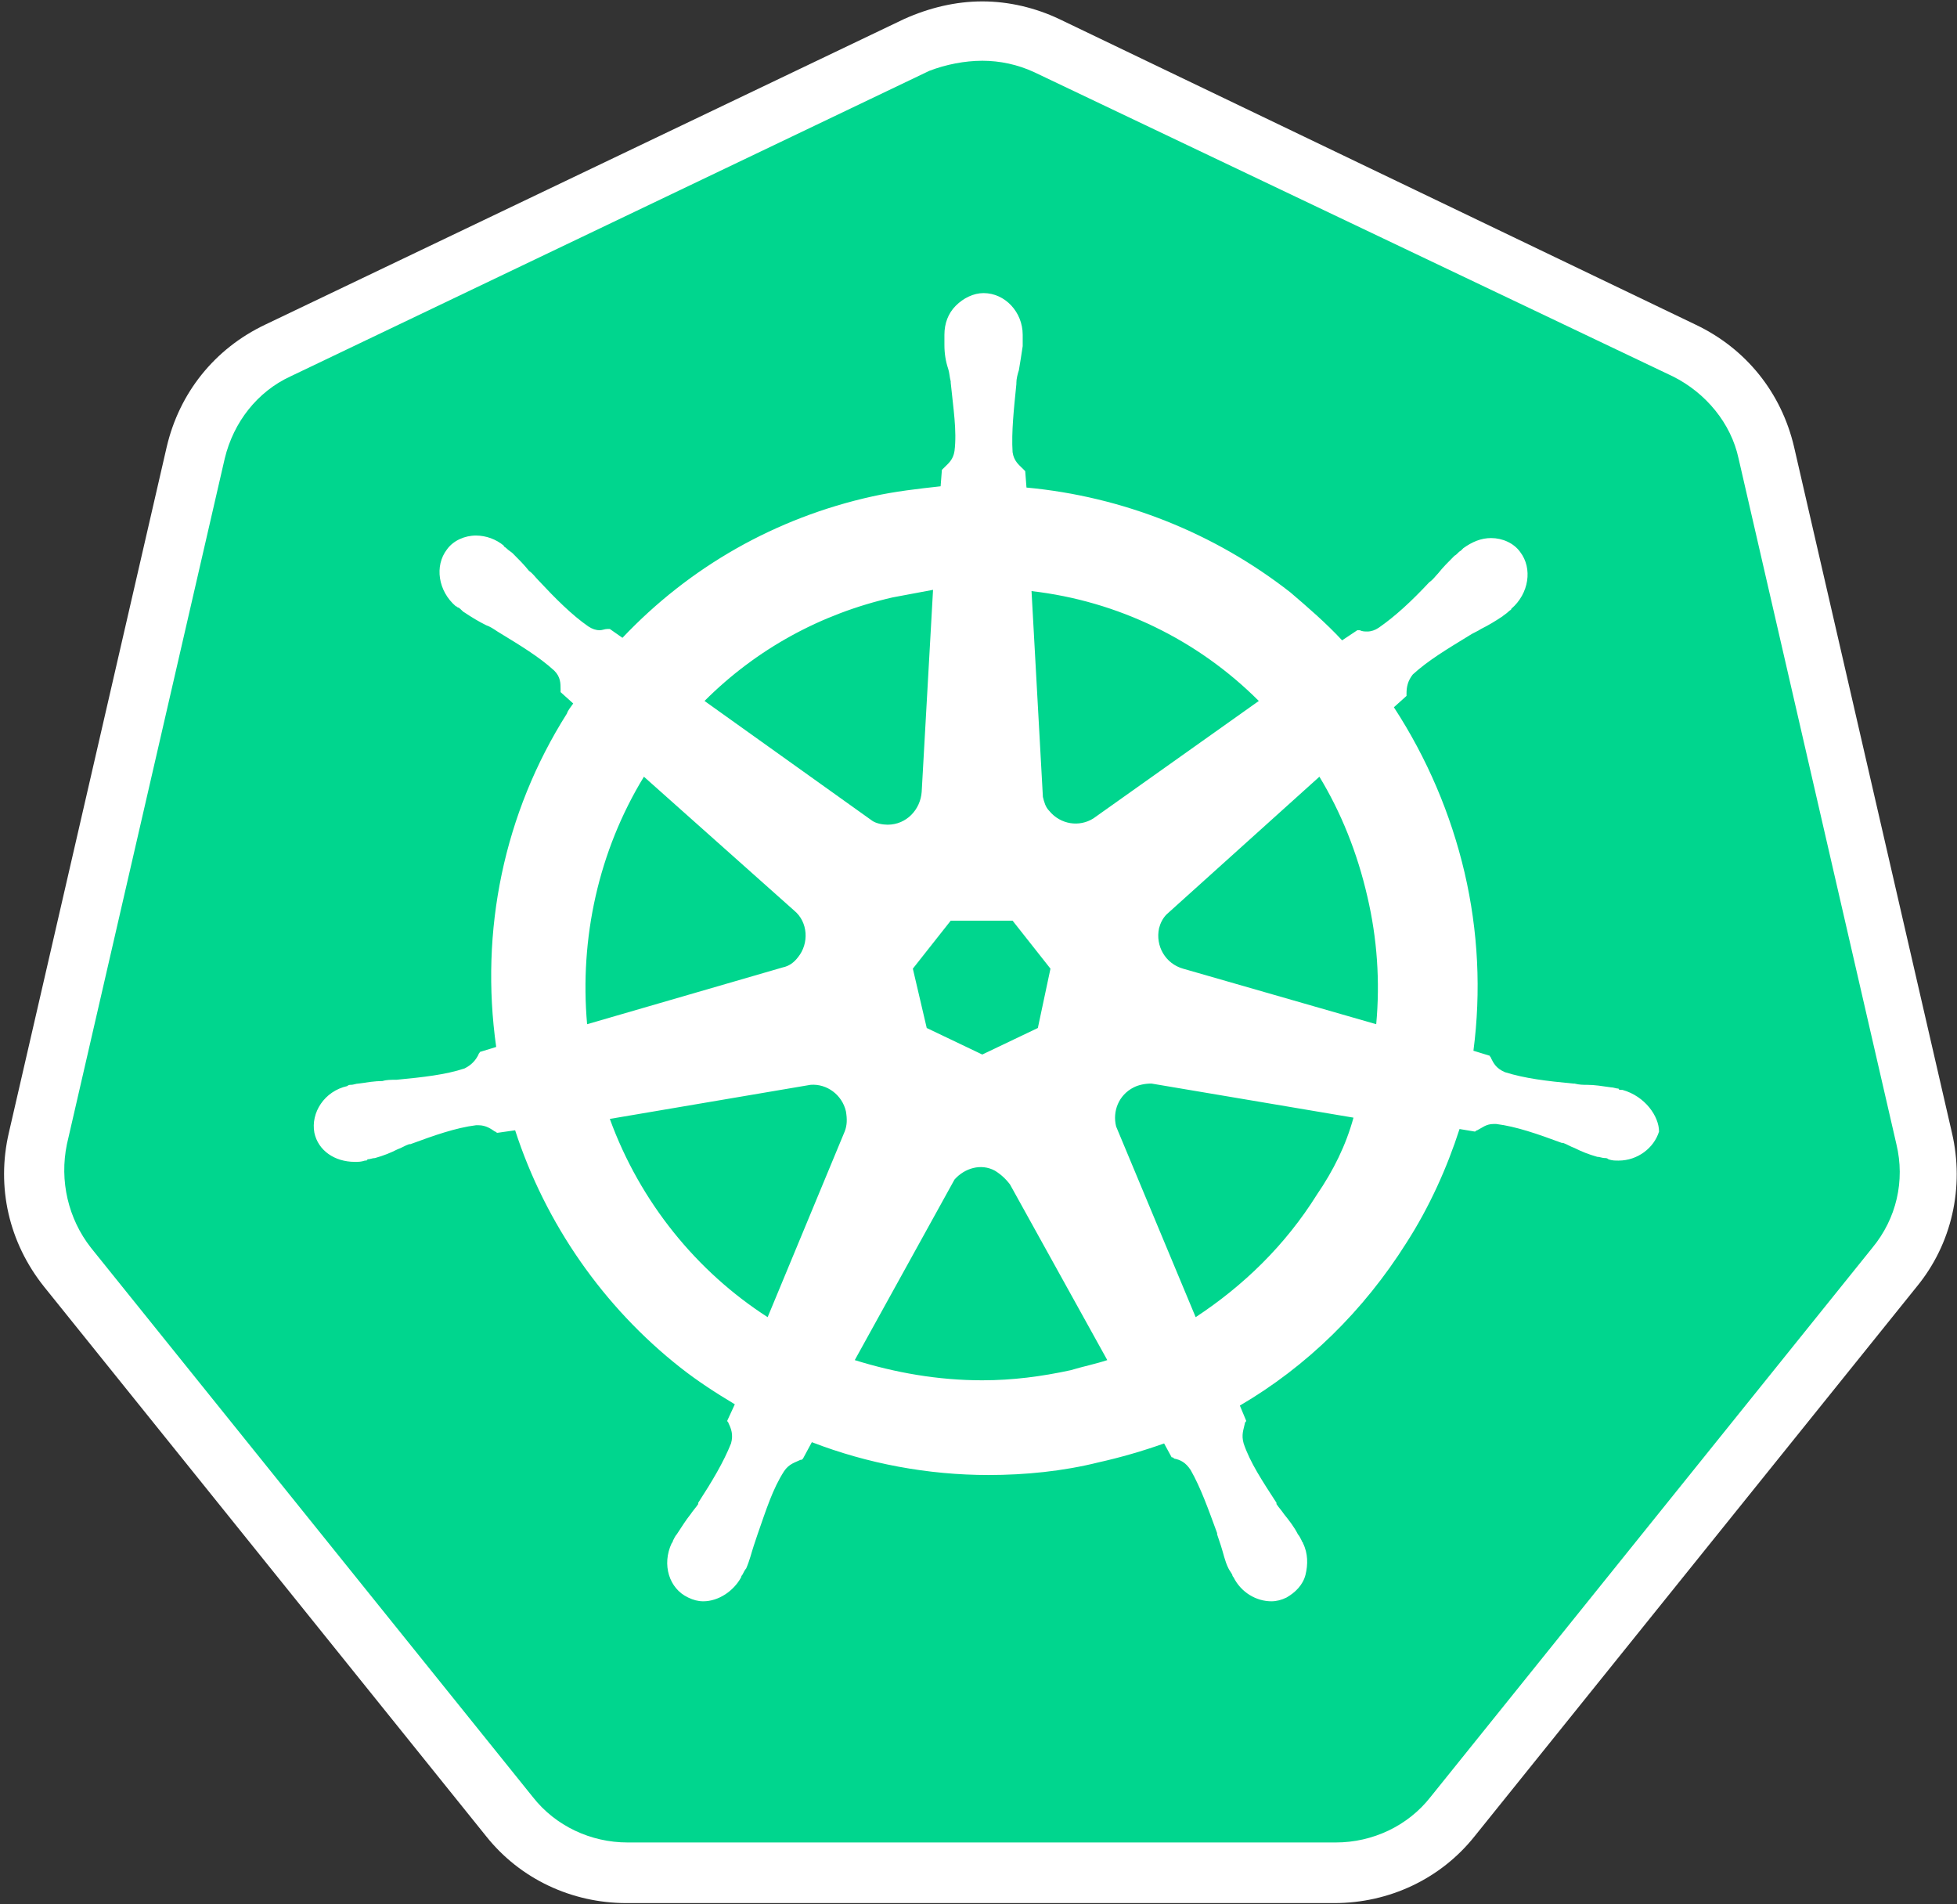
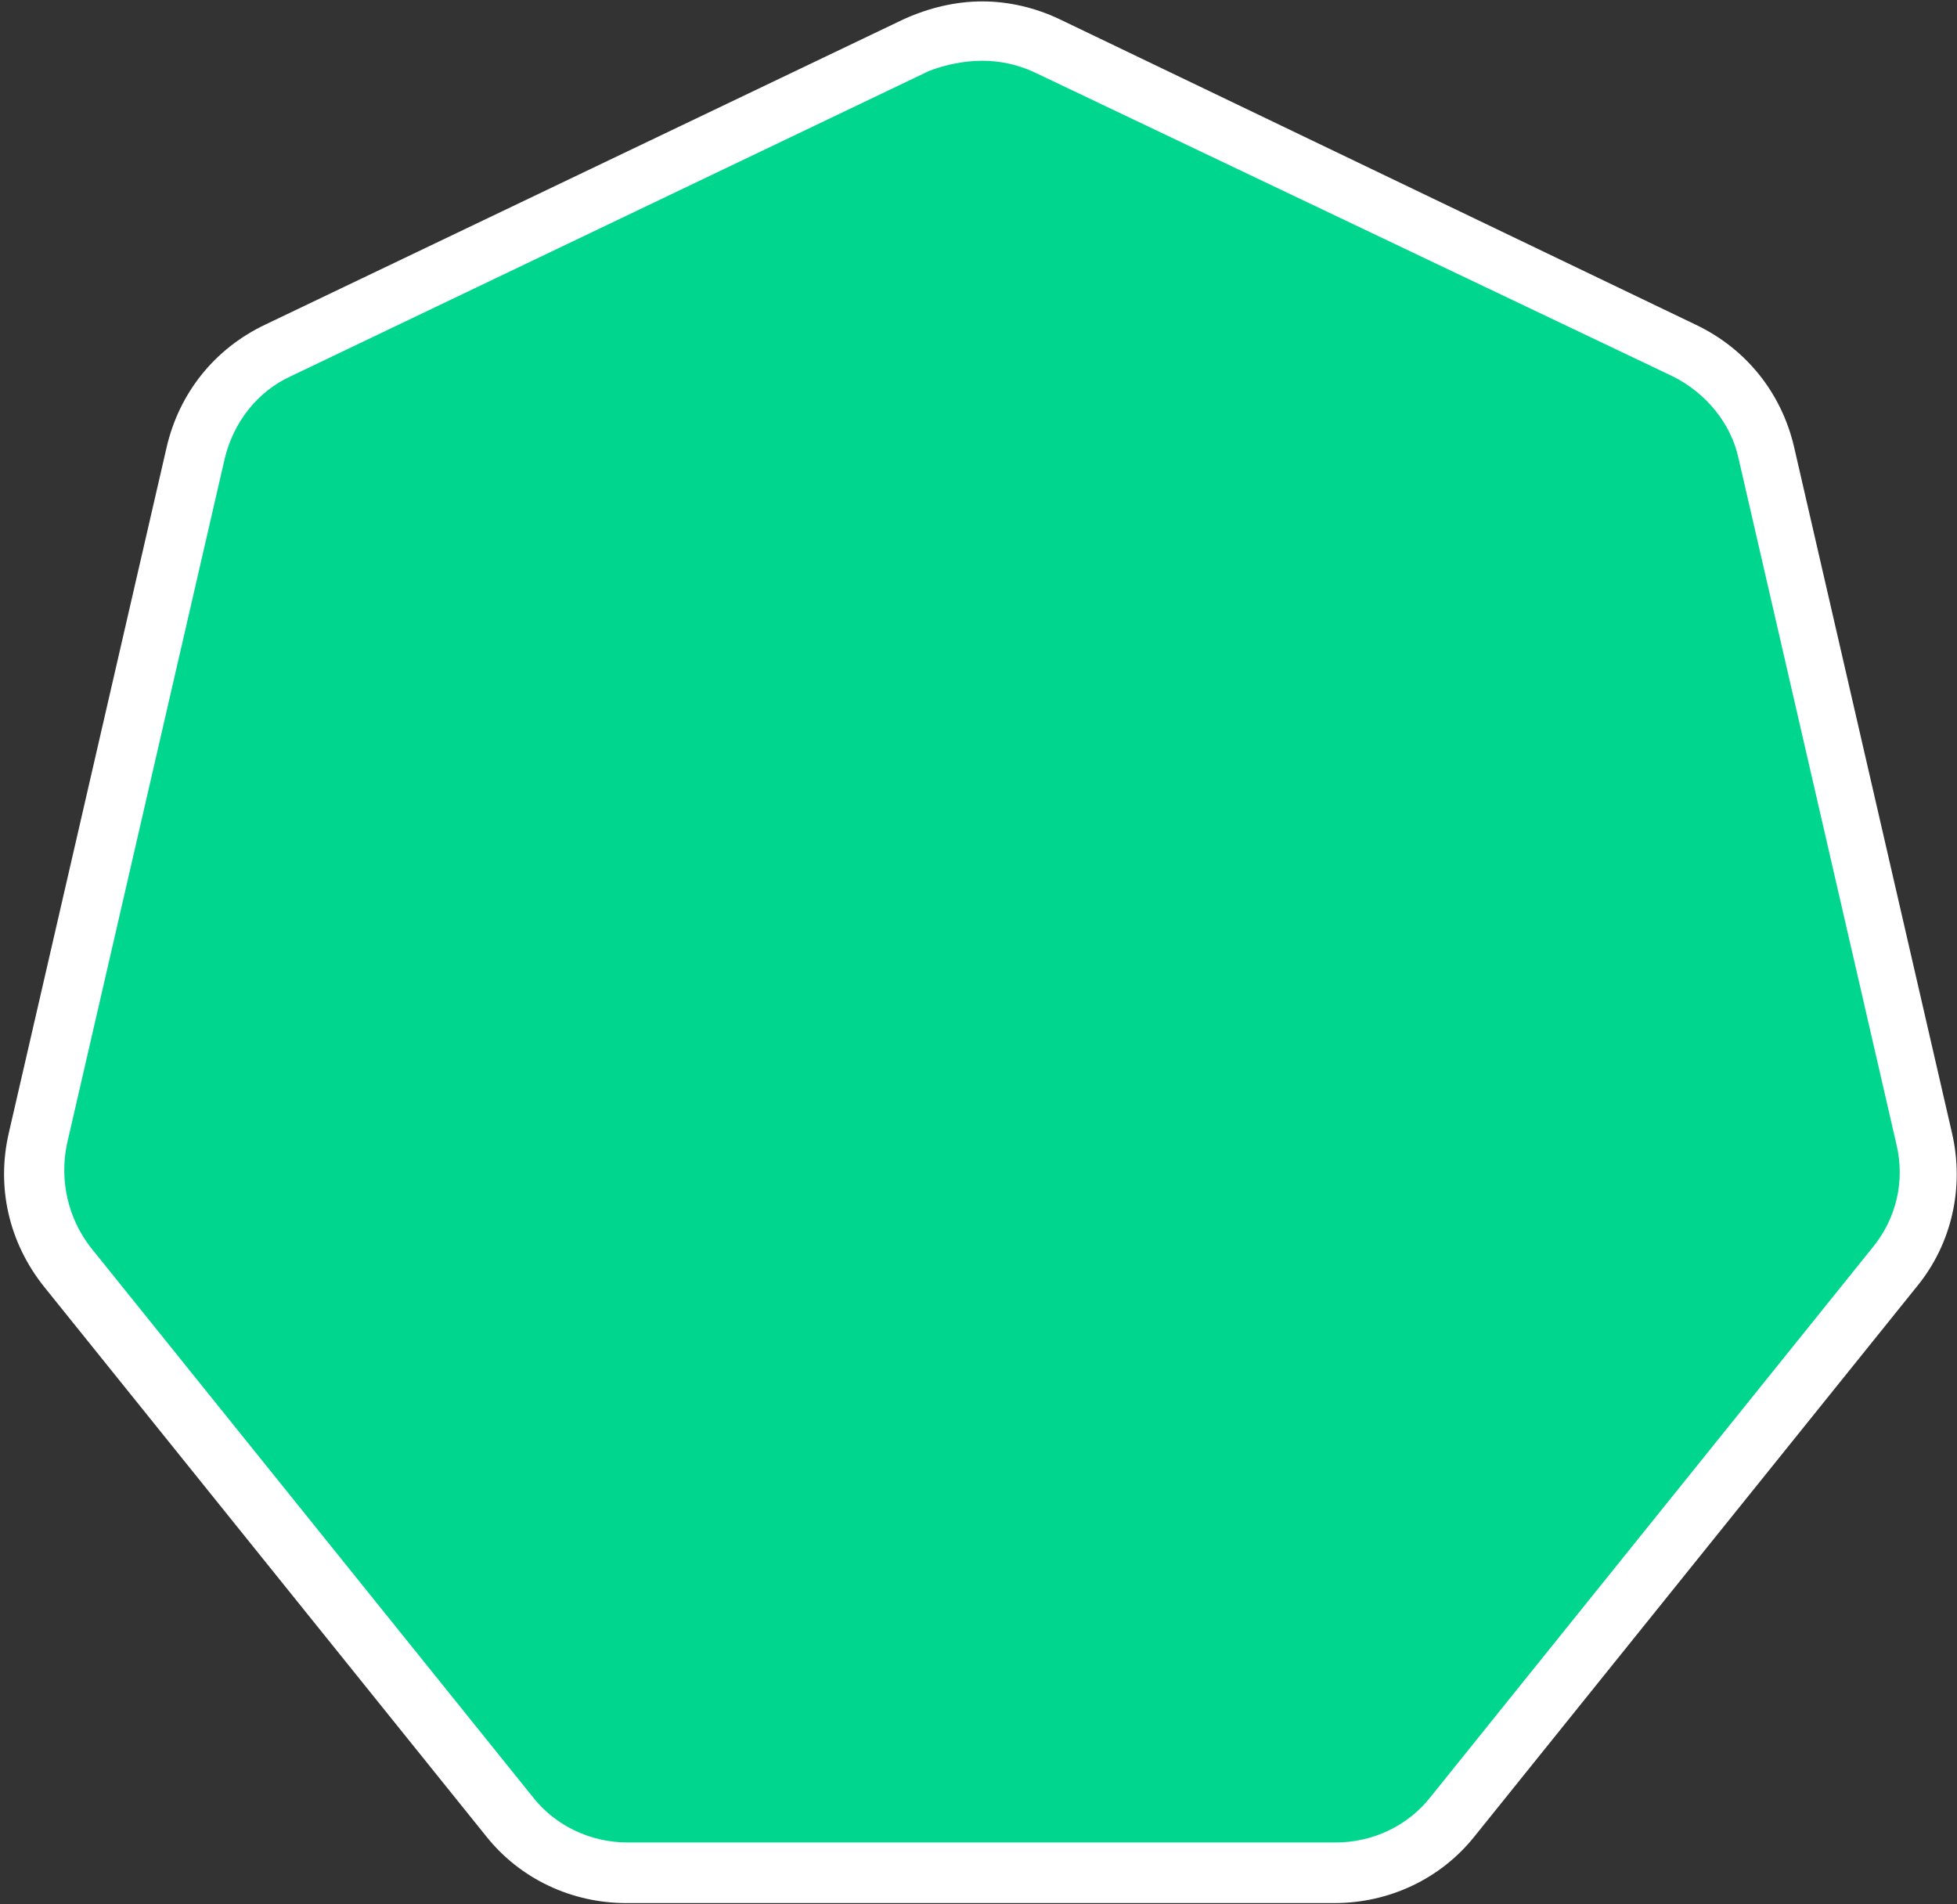
<svg xmlns="http://www.w3.org/2000/svg" width="2500" height="2432" viewBox="0 0 2500 2432" fill="none">
  <rect x="0" y="0" width="2500" height="2432" fill="#333333" stroke="none" />
  <path d="M801.611 2392.11C743.545 2392.11 688.711 2366.31 651.611 2319.54L87.109 1617.92C50.01 1571.15 35.498 1511.48 50.01 1453.4L251.621 577.602C264.521 519.535 303.232 472.758 356.465 446.957L1172.59 56.625C1198.4 43.734 1227.43 37.279 1256.46 37.279C1285.5 37.279 1314.52 43.725 1340.33 56.635L2156.46 445.346C2209.69 471.146 2248.4 517.924 2261.3 575.99L2462.91 1451.79C2475.82 1509.86 2462.91 1569.54 2425.82 1616.31L1861.3 2317.92C1824.2 2363.08 1769.37 2390.5 1711.3 2390.5L801.631 2392.11H801.611Z" fill="#00D68E" />
  <path d="M1254.83 77.602C1277.42 77.602 1300 82.436 1320.97 92.113L2137.1 480.824C2179.03 501.791 2211.29 540.502 2220.97 585.668L2422.58 1461.47C2433.87 1508.25 2422.58 1556.63 2391.93 1593.72L1827.42 2295.35C1798.39 2332.44 1753.22 2353.4 1706.45 2353.4H801.611C754.833 2353.4 709.677 2332.44 680.644 2295.35L116.132 1593.72C87.099 1556.63 75.8 1508.25 85.488 1461.47L287.099 585.668C298.388 538.891 329.033 500.18 370.966 480.824L1187.11 90.512C1208.08 82.445 1232.27 77.611 1254.84 77.611L1254.83 77.602ZM1254.83 1.791C1220.97 1.791 1187.1 9.857 1154.83 24.369L338.71 414.701C274.189 445.346 229.033 501.791 212.9 571.146L11.289 1446.96C-4.834 1516.31 11.289 1587.28 56.455 1643.73L620.966 2345.35C664.521 2400.18 730.644 2430.82 799.999 2430.82H1704.83C1774.19 2430.82 1840.32 2400.18 1883.87 2345.35L2448.39 1643.72C2493.54 1588.89 2509.68 1516.31 2493.54 1446.95L2291.93 571.146C2275.81 501.791 2230.64 445.346 2166.13 414.701L1353.22 24.359C1322.58 9.857 1288.71 1.791 1254.83 1.791Z" fill="white" />
-   <path d="M2072.58 1392.11C2070.97 1392.11 2070.97 1392.11 2072.58 1392.11H2070.97C2069.36 1392.11 2067.74 1392.11 2067.74 1390.5C2064.52 1390.5 2061.3 1388.89 2058.07 1388.89C2046.78 1387.28 2037.1 1385.67 2027.42 1385.67C2022.58 1385.67 2017.74 1385.67 2011.29 1384.05H2009.68C1975.81 1380.82 1948.39 1377.6 1922.58 1369.54C1911.29 1364.69 1908.07 1358.25 1904.83 1351.79C1904.83 1350.18 1903.22 1350.18 1903.22 1348.57L1882.26 1342.12C1892.16 1266.25 1888.34 1189.21 1870.97 1114.69C1853.36 1039.55 1822.79 968.053 1780.65 903.402L1796.78 888.891V885.668C1796.78 877.602 1798.39 869.535 1804.83 861.469C1824.19 843.725 1848.39 829.213 1877.42 811.469C1882.26 808.246 1887.09 806.635 1891.93 803.402C1901.61 798.568 1909.68 793.734 1919.36 787.279C1920.97 785.668 1924.19 784.057 1927.42 780.834C1929.03 779.213 1930.65 779.213 1930.65 777.602C1953.22 758.246 1958.07 725.99 1941.93 705.014C1933.87 693.725 1919.36 687.279 1904.83 687.279C1891.94 687.279 1880.65 692.113 1869.36 700.18L1866.13 703.402C1862.91 705.014 1861.29 708.246 1858.07 709.857C1850 717.924 1843.55 724.369 1837.1 732.436C1833.88 735.658 1830.65 740.502 1825.81 743.725C1803.22 767.924 1782.26 787.279 1761.29 801.791C1756.46 805.014 1751.62 806.635 1746.78 806.635C1743.56 806.635 1740.32 806.635 1737.1 805.014H1733.88L1714.51 817.924C1693.55 795.346 1670.97 775.99 1648.39 756.635C1551.17 680.64 1434.16 634.172 1311.29 622.758L1309.68 601.791L1306.46 598.568C1301.61 593.725 1295.17 588.891 1293.55 577.602C1291.93 551.791 1295.17 522.758 1298.39 490.502V488.891C1298.39 484.047 1300 477.602 1301.61 472.758C1303.22 463.09 1304.83 453.402 1306.46 442.113V427.602C1306.46 398.568 1283.87 374.379 1256.46 374.379C1243.55 374.379 1230.65 380.824 1220.97 390.502C1211.3 400.18 1206.46 413.08 1206.46 427.602V440.502C1206.46 451.791 1208.07 461.469 1211.29 471.146C1212.9 475.99 1212.9 480.824 1214.51 487.279V488.891C1217.73 521.146 1222.58 550.18 1219.36 575.99C1217.74 587.279 1211.29 592.113 1206.46 596.957L1203.23 600.18L1201.61 621.146C1172.58 624.369 1143.55 627.592 1114.51 634.047C990.323 661.469 880.645 724.379 795.167 814.691L779.034 803.402H775.811C772.588 803.402 769.356 805.014 766.133 805.014C761.29 805.014 756.456 803.402 751.612 800.18C730.645 785.668 709.678 764.691 687.1 740.502C683.878 737.279 680.655 732.436 675.811 729.213C669.356 721.146 662.901 714.691 654.835 706.635C653.223 705.014 650.001 703.412 646.778 700.18C645.167 698.568 643.555 698.568 643.555 696.957C633.562 688.701 621.029 684.142 608.067 684.047C593.545 684.047 579.034 690.502 570.967 701.791C554.835 722.758 559.678 755.014 582.256 774.369C583.868 774.369 583.868 775.99 585.479 775.99C588.702 777.602 590.323 780.824 593.545 782.436C603.223 788.881 611.29 793.725 620.967 798.568C625.811 800.18 630.645 803.402 635.489 806.635C664.512 824.369 688.711 838.891 708.067 856.635C716.133 864.691 716.133 872.758 716.133 880.824V884.047L732.256 898.568C729.034 903.402 725.811 906.635 724.19 911.469C643.545 1038.89 612.901 1188.89 633.868 1337.28L612.901 1343.72C612.901 1345.35 611.29 1345.35 611.29 1346.95C608.067 1353.4 603.223 1359.86 593.545 1364.69C569.356 1372.76 540.323 1375.99 506.456 1379.21H504.835C500.001 1379.21 493.545 1379.21 488.712 1380.82C479.034 1380.82 469.356 1382.44 458.067 1384.05C454.844 1384.05 451.622 1385.67 448.389 1385.67C446.778 1385.67 445.167 1385.67 443.545 1387.28C414.512 1393.72 396.768 1421.15 401.612 1446.95C406.456 1469.54 427.422 1484.06 453.223 1484.06C458.067 1484.06 461.29 1484.06 466.133 1482.44C467.745 1482.44 469.356 1482.44 469.356 1480.82C472.579 1480.82 475.801 1479.21 479.024 1479.21C490.323 1475.99 498.389 1472.77 508.067 1467.92C512.901 1466.31 517.735 1463.08 522.579 1461.48H524.19C554.835 1450.18 582.256 1440.5 608.067 1437.28H611.29C620.967 1437.28 627.422 1442.11 632.256 1445.35C633.868 1445.35 633.868 1446.96 635.479 1446.96L658.067 1443.73C696.778 1563.08 770.967 1669.54 869.356 1746.96C891.934 1764.69 914.512 1779.21 938.711 1793.73L929.034 1814.69C929.034 1816.31 930.645 1816.31 930.645 1817.91C933.868 1824.37 937.09 1832.44 933.868 1843.72C924.2 1867.92 909.678 1892.11 891.934 1919.54V1921.15C888.711 1925.99 885.489 1929.21 882.266 1934.05C875.811 1942.11 870.967 1950.18 864.512 1959.86C862.901 1961.47 861.29 1964.69 859.678 1967.92C859.678 1969.54 858.067 1971.15 858.067 1971.15C845.167 1998.57 854.844 2029.21 879.034 2040.5C885.479 2043.72 891.934 2045.35 898.389 2045.35C917.745 2045.35 937.1 2032.44 946.778 2014.69C946.778 2013.08 948.389 2011.47 948.389 2011.47C950.001 2008.25 951.612 2005.02 953.223 2003.4C958.067 1992.11 959.678 1984.05 962.901 1974.37L967.745 1959.86C979.034 1927.6 987.1 1901.79 1001.61 1879.21C1008.06 1869.54 1016.13 1867.92 1022.58 1864.69C1024.19 1864.69 1024.19 1864.69 1025.8 1863.08L1037.1 1842.11C1108.07 1869.54 1185.49 1884.05 1262.9 1884.05C1309.68 1884.05 1358.07 1879.21 1403.23 1867.92C1431.65 1861.57 1459.66 1853.49 1487.1 1843.72L1496.77 1861.47C1498.39 1861.47 1498.39 1861.47 1500 1863.08C1508.07 1864.69 1514.51 1867.92 1520.97 1877.6C1533.87 1900.18 1543.55 1927.6 1554.83 1958.25V1959.86L1559.68 1974.37C1562.9 1984.05 1564.51 1993.72 1569.35 2003.4C1570.97 2006.63 1572.58 2008.25 1574.19 2011.47C1574.19 2013.08 1575.81 2014.69 1575.81 2014.69C1585.48 2034.05 1604.83 2045.35 1624.19 2045.35C1630.65 2045.35 1637.1 2043.72 1643.55 2040.5C1654.83 2034.06 1664.51 2024.37 1667.74 2011.47C1670.97 1998.57 1670.97 1984.05 1664.52 1971.15C1664.52 1969.54 1662.9 1969.54 1662.9 1967.92C1661.29 1964.7 1659.68 1961.48 1658.07 1959.86C1653.22 1950.18 1646.78 1942.11 1640.32 1934.05C1637.1 1929.21 1633.88 1925.99 1630.65 1921.16V1919.54C1612.9 1892.11 1596.77 1867.92 1588.71 1843.72C1585.49 1832.44 1588.71 1825.99 1590.32 1817.92C1590.32 1816.31 1591.93 1816.31 1591.93 1814.7L1583.87 1795.35C1669.36 1745.35 1741.93 1674.37 1796.78 1587.28C1825.81 1542.11 1848.39 1492.11 1864.51 1442.11L1883.87 1445.34C1885.49 1445.34 1885.49 1443.72 1887.09 1443.72C1893.55 1440.5 1898.39 1435.67 1908.07 1435.67H1911.29C1937.1 1438.89 1964.51 1448.56 1995.17 1459.86H1996.78C2001.61 1461.47 2006.45 1464.69 2011.29 1466.3C2020.97 1471.15 2029.03 1474.37 2040.32 1477.6C2043.55 1477.6 2046.77 1479.21 2050 1479.21C2051.61 1479.21 2053.22 1479.21 2054.83 1480.82C2059.68 1482.44 2062.9 1482.44 2067.74 1482.44C2091.93 1482.44 2112.9 1466.31 2119.36 1445.35C2119.36 1425.99 2101.61 1400.18 2072.58 1392.12V1392.11ZM1325.8 1313.08L1254.83 1346.96L1183.87 1313.08L1166.13 1237.28L1214.51 1175.99H1293.55L1341.93 1237.28L1325.81 1313.08H1325.8ZM1746.78 1145.35C1759.29 1198.68 1763.1 1253.69 1758.07 1308.24L1511.29 1237.28C1488.71 1230.83 1475.81 1208.25 1480.65 1185.67C1482.26 1179.21 1485.49 1172.76 1490.32 1167.92L1685.49 992.113C1712.9 1037.28 1733.87 1088.9 1746.78 1145.35ZM1608.07 895.346L1396.78 1045.35C1379.03 1056.63 1354.83 1053.4 1340.32 1035.67C1335.49 1030.82 1333.88 1024.37 1332.26 1017.92L1317.74 755.014C1427.59 767.662 1529.92 817.124 1608.07 895.346ZM1140.32 763.07C1158.07 759.848 1174.19 756.625 1191.93 753.402L1177.42 1011.46C1175.81 1034.04 1158.07 1053.39 1133.87 1053.39C1127.42 1053.39 1119.36 1051.78 1114.51 1048.56L900.001 895.346C966.133 829.213 1048.39 784.037 1140.32 763.07ZM822.579 992.104L1014.51 1163.07C1032.26 1177.59 1033.87 1205 1019.36 1222.75C1014.51 1229.19 1008.07 1234.04 1000 1235.66L750.001 1308.24C740.323 1198.56 764.512 1087.27 822.579 992.104ZM779.024 1429.2L1035.49 1385.65C1056.46 1384.04 1075.81 1398.56 1080.65 1419.53C1082.26 1429.19 1082.26 1437.27 1079.03 1445.34L980.645 1682.43C890.323 1624.36 817.735 1535.65 779.024 1429.2ZM1367.74 1750.17C1330.65 1758.24 1293.55 1763.07 1254.83 1763.07C1198.39 1763.07 1143.55 1753.4 1091.94 1737.27L1219.36 1506.62C1232.26 1492.1 1253.22 1485.66 1270.97 1495.34C1278.5 1499.95 1285.07 1505.97 1290.32 1513.07L1414.51 1737.27C1400 1742.1 1383.87 1745.34 1367.73 1750.17H1367.74ZM1682.26 1525.98C1641.93 1590.49 1588.7 1642.1 1527.42 1682.43L1425.81 1438.87C1420.97 1419.53 1429.03 1398.56 1448.39 1388.87C1454.83 1385.65 1462.9 1384.04 1470.97 1384.04L1729.03 1427.59C1719.36 1463.07 1703.22 1495.34 1682.26 1525.98Z" fill="white" />
</svg>